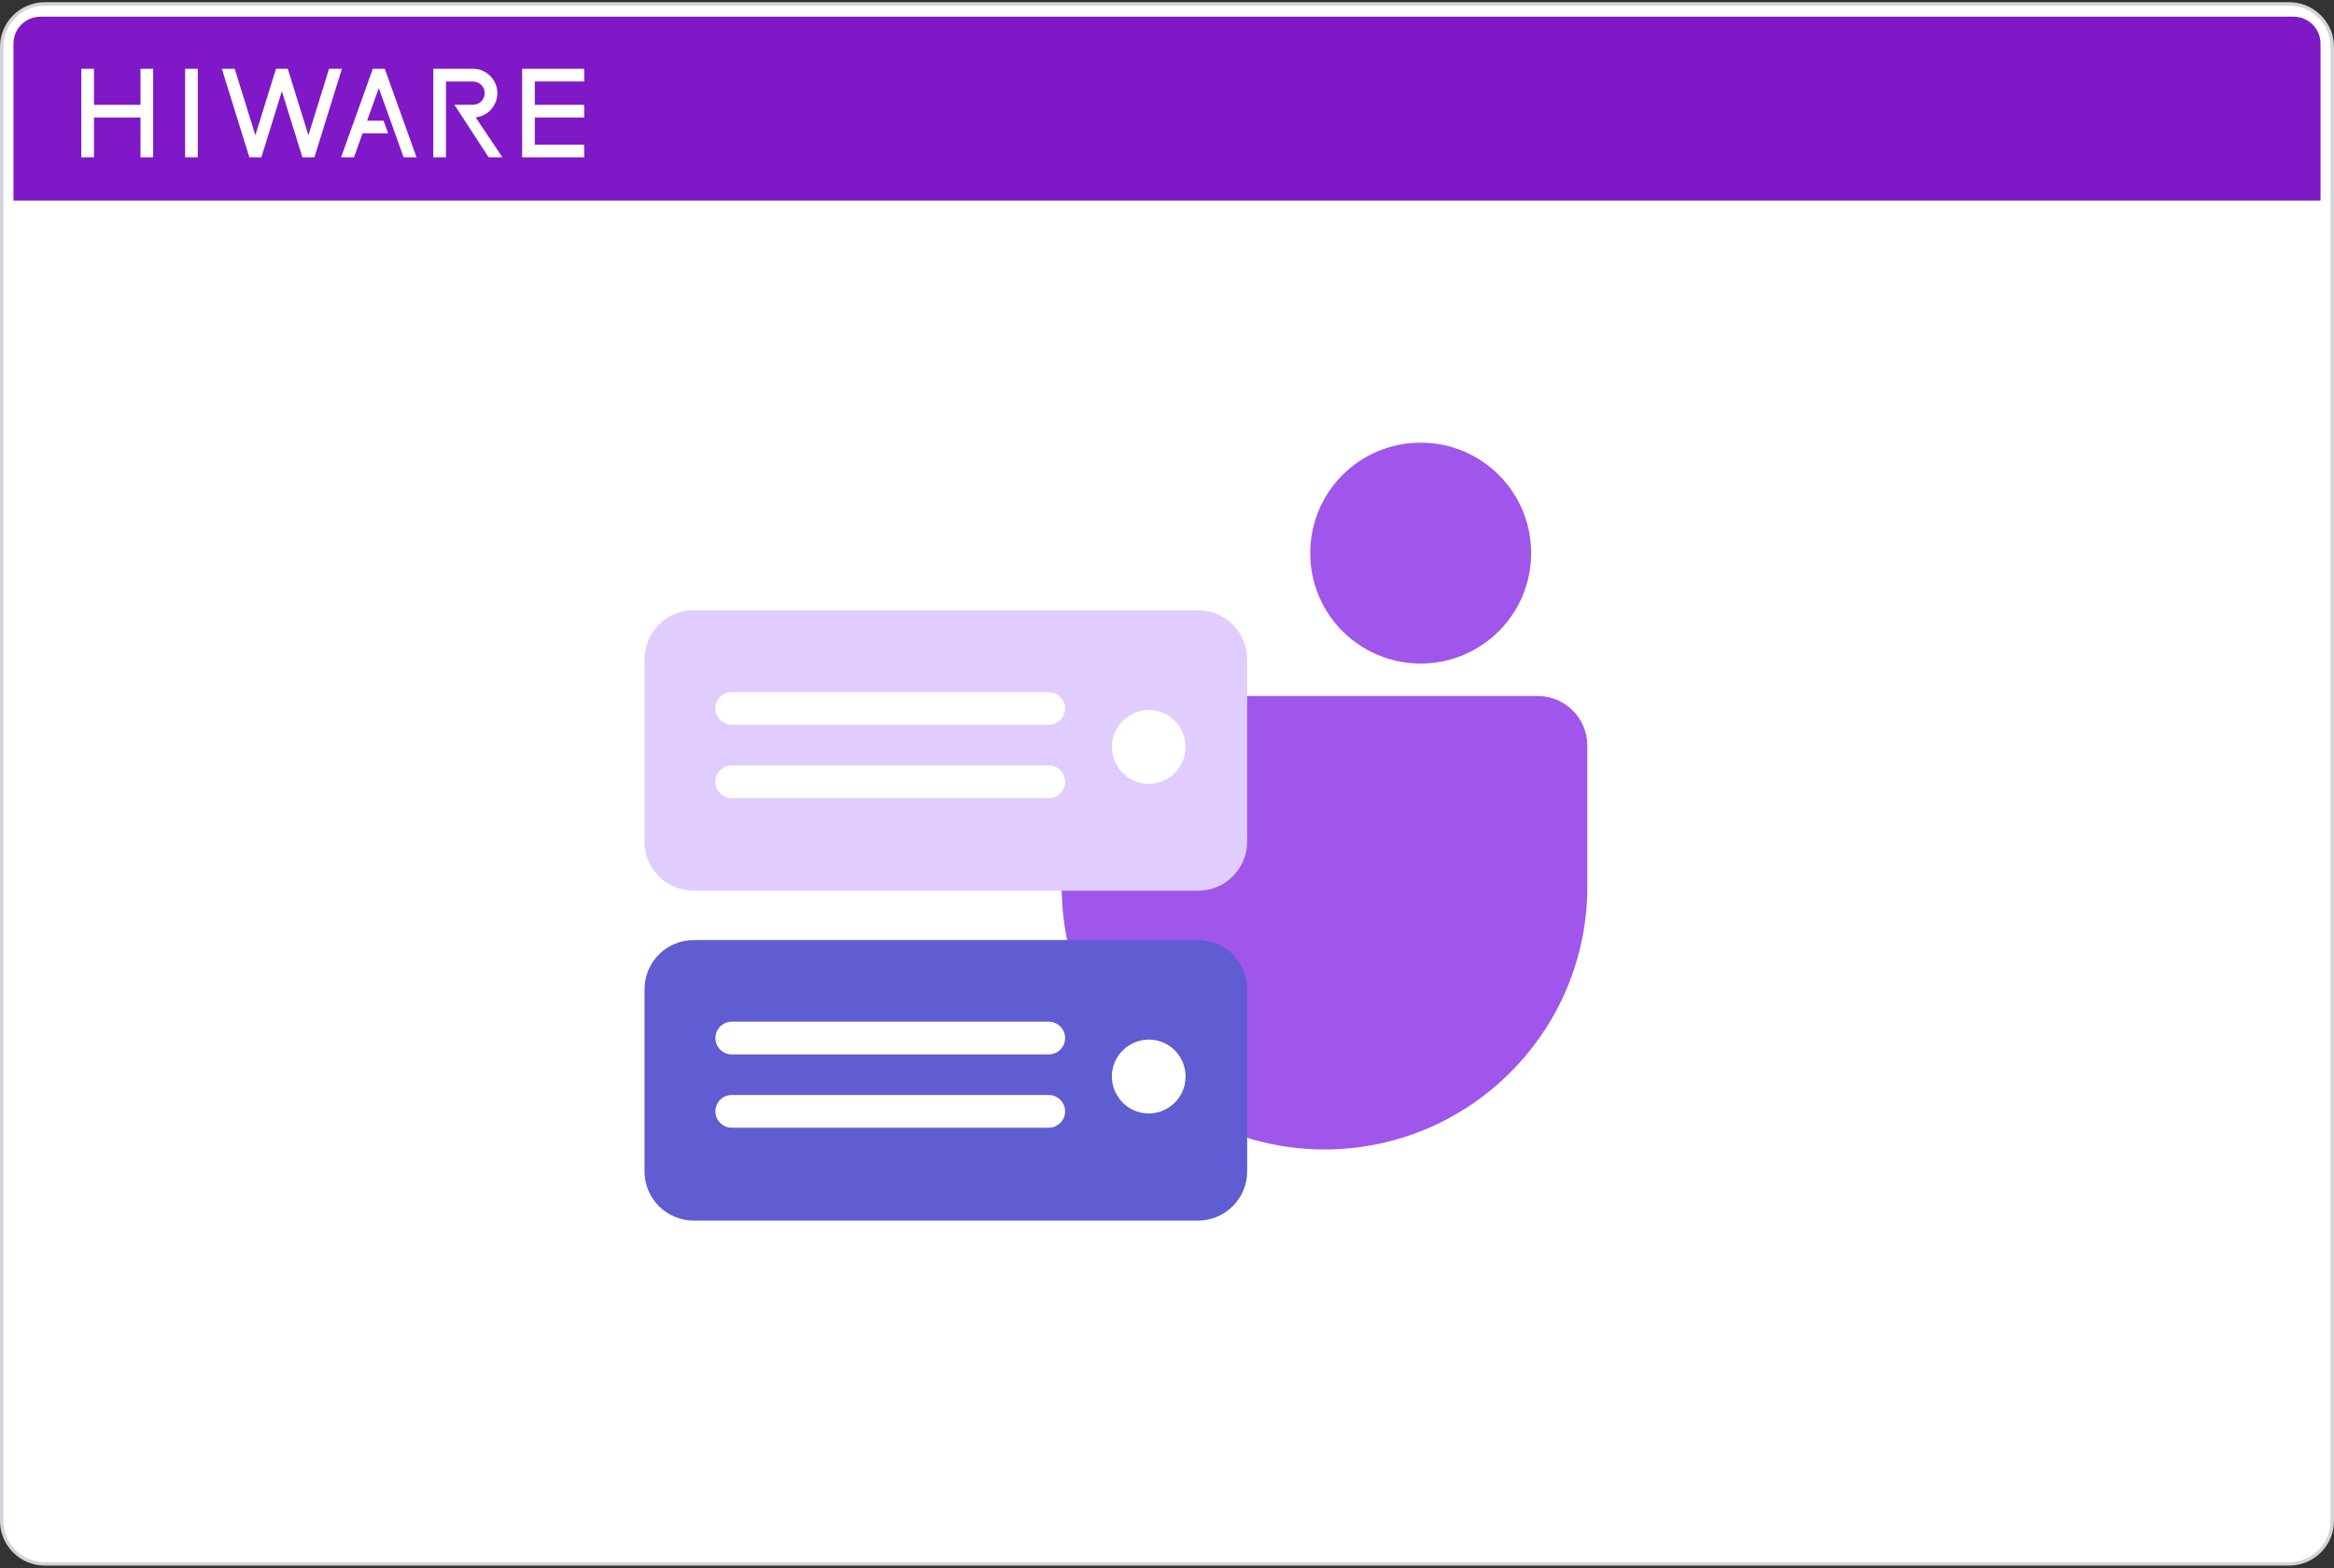
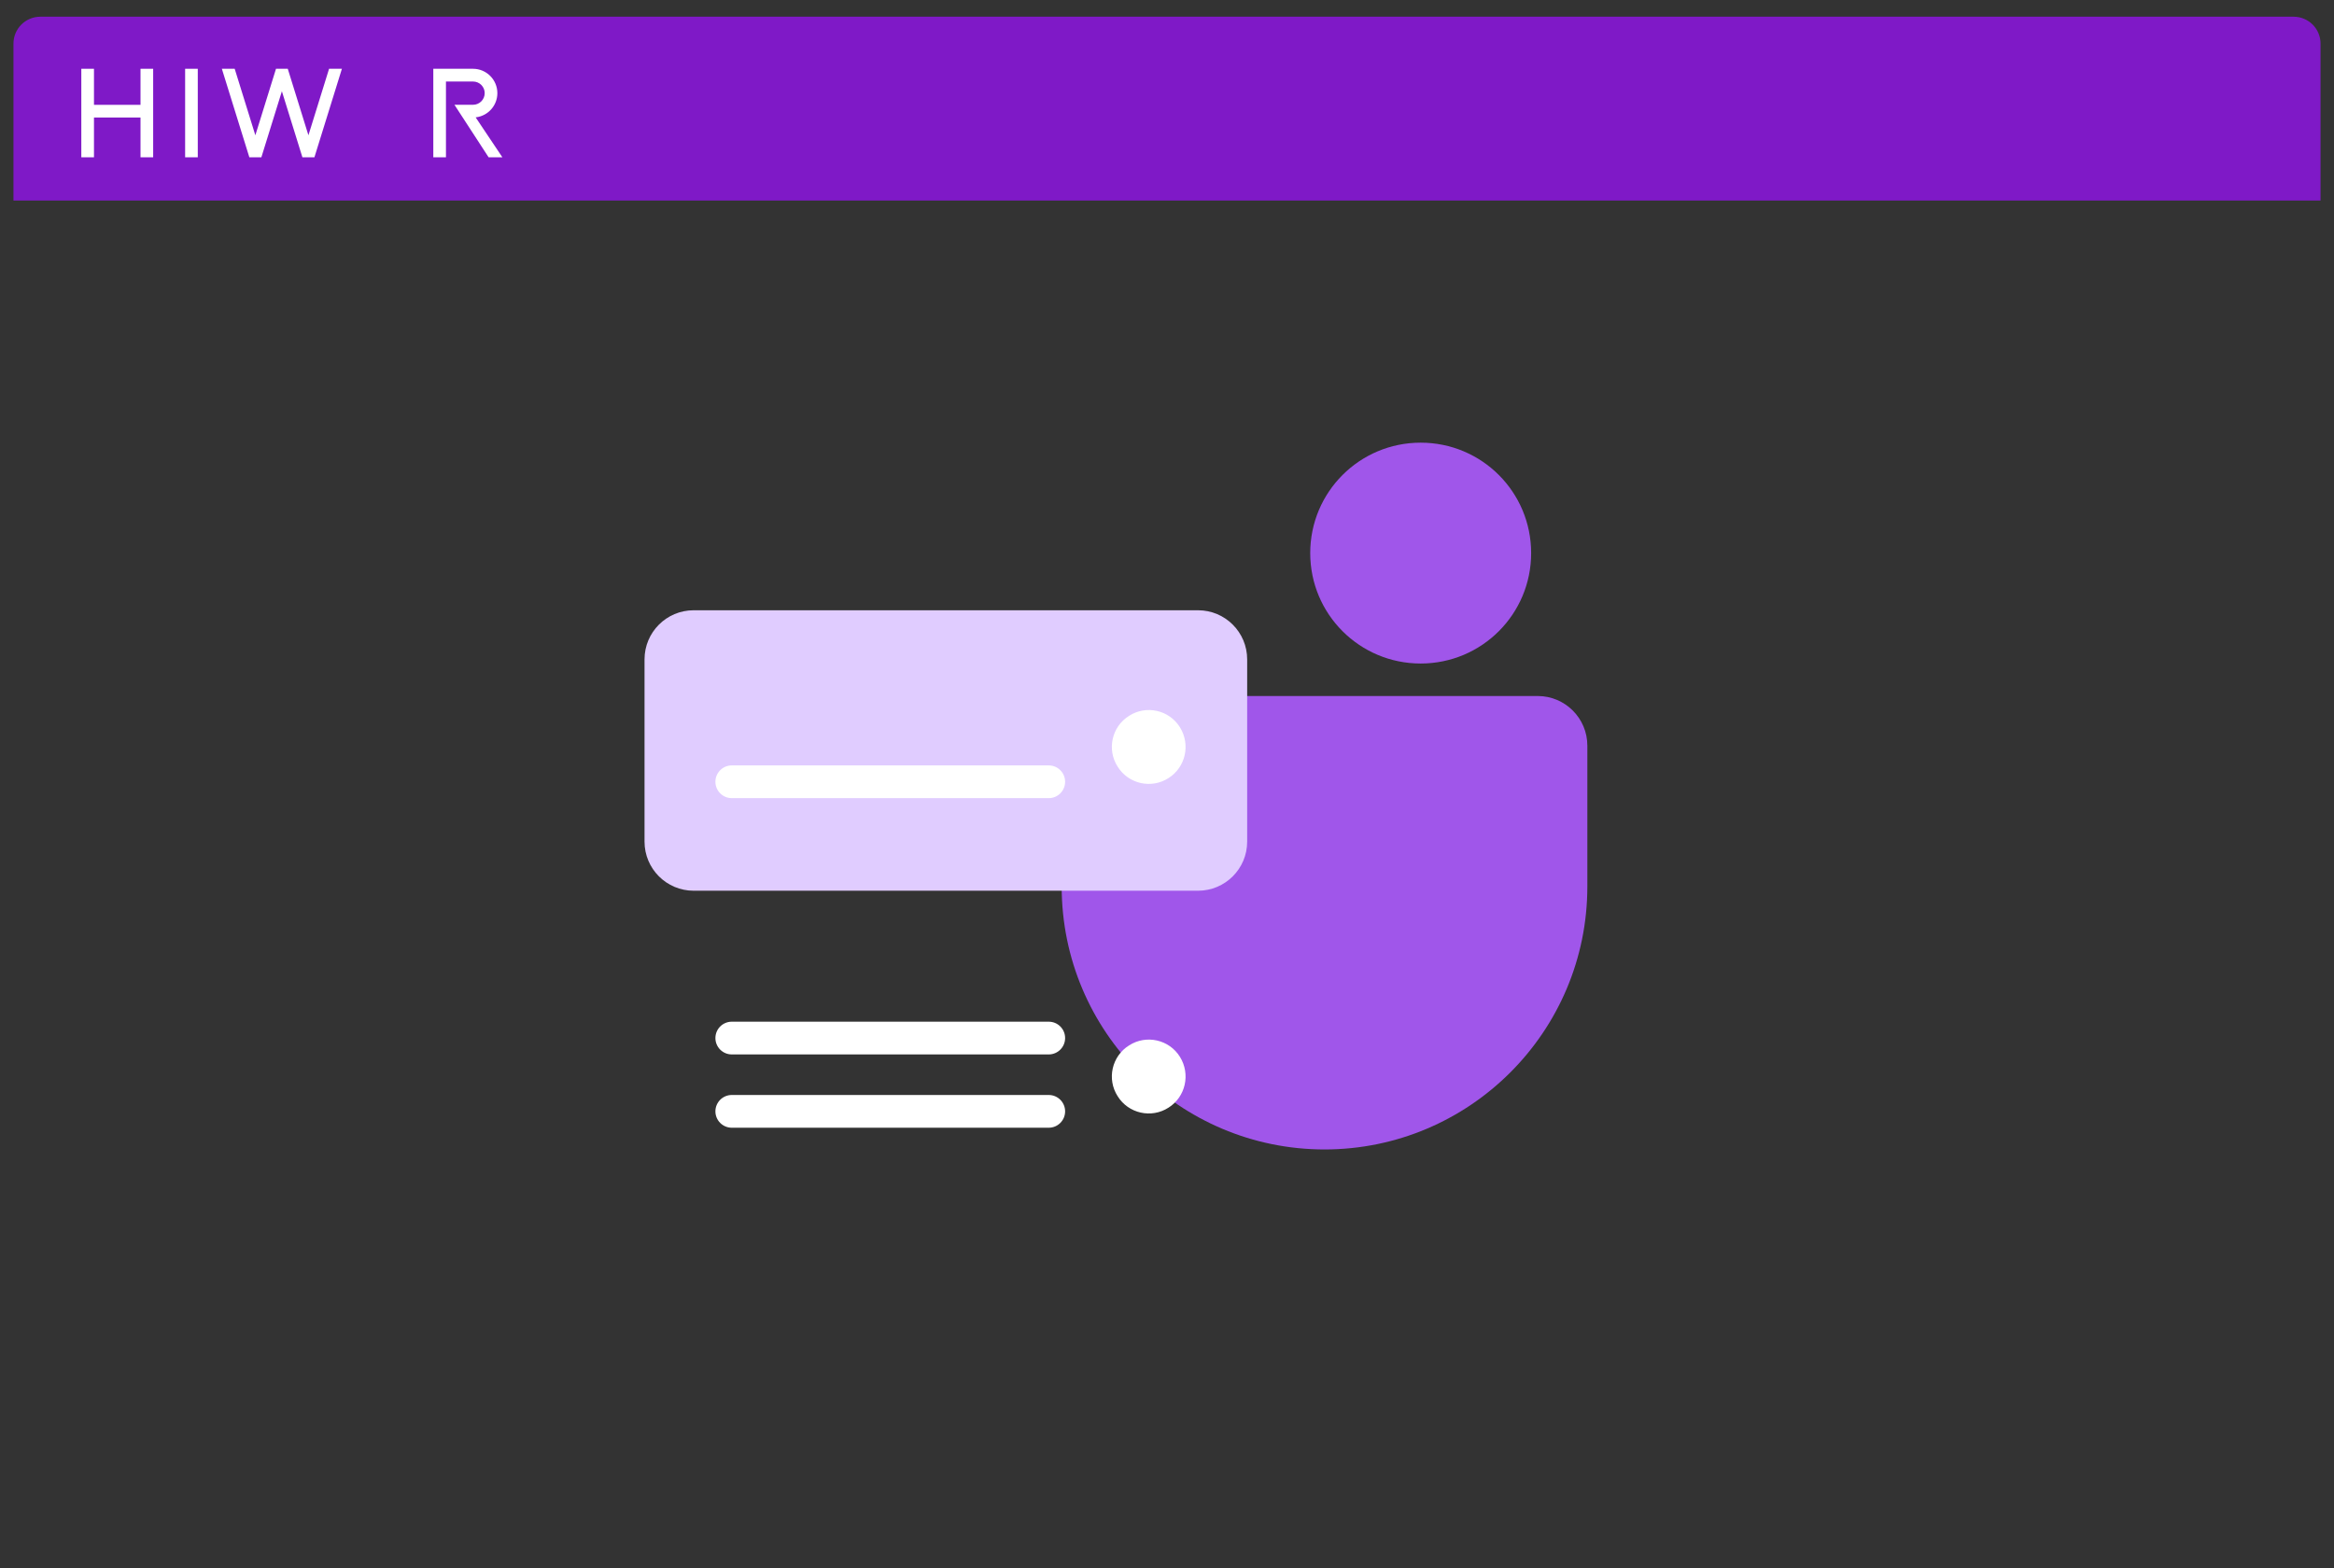
<svg xmlns="http://www.w3.org/2000/svg" width="680" height="457" viewBox="0 0 680 457" fill="none">
  <rect x="0" y="0" width="680" height="457" fill="#333333" stroke="none" />
-   <path d="M13.077 1.141H666.923C673.87 1.141 679.5 6.762 679.5 13.695V443.201C679.5 450.135 673.87 455.756 666.923 455.756H13.077C6.13 455.756 0.5 450.135 0.5 443.201V13.695C0.5 6.762 6.13 1.141 13.077 1.141Z" fill="white" stroke="#D2D4D9" />
  <path d="M3.924 12.707C3.924 8.377 7.437 4.867 11.77 4.867H668.232C672.565 4.867 676.078 8.377 676.078 12.707V58.437H3.924V12.707Z" fill="#7F19C7" />
-   <path d="M108.631 20.029L99.378 45.834H103.13L105.627 38.849H113.073L111.753 35.175H106.947L110.361 25.661L117.592 45.834H121.344L112.091 20.029H108.631Z" fill="white" />
-   <path d="M170.2 23.737V20.043H152.122V45.841H170.2V42.154H155.816V34.239H170.2V30.552H155.816V23.737H170.2Z" fill="white" />
  <path d="M57.623 20.043H53.936V45.841H57.623V20.043Z" fill="white" />
  <path d="M40.937 30.552H27.378V20.043H23.691V45.841H27.378V34.246H40.937V45.841H44.624V20.043H40.937V30.552Z" fill="white" />
  <path d="M138.83 34.168C142.264 33.674 144.904 30.708 144.904 27.144C144.904 23.23 141.724 20.043 137.809 20.043H126.241V45.841H129.928V23.756H137.829C139.695 23.756 141.217 25.278 141.217 27.144C141.217 29.011 139.695 30.533 137.829 30.533H132.399L142.355 45.841H146.367L138.583 34.213C138.583 34.213 138.72 34.181 138.837 34.161" fill="white" />
  <path d="M95.879 20.029L89.858 39.422L83.836 20.029H80.416L74.394 39.422L68.372 20.029H64.633L72.645 45.834H76.15L82.126 26.591L88.102 45.834H91.607L99.618 20.029H95.879Z" fill="white" />
  <mask id="mask0_10911_147137" style="mask-type:luminance" maskUnits="userSpaceOnUse" x="114" y="87" width="437" height="332">
    <path d="M550.539 87H114.09V419H550.539V87Z" fill="white" />
  </mask>
  <g mask="url(#mask0_10911_147137)">
    <path d="M446.092 161.188C446.092 178.987 431.71 193.37 413.91 193.37C396.11 193.37 381.728 178.987 381.728 161.188C381.728 143.388 396.11 129.006 413.91 129.006C431.71 129.006 446.092 143.388 446.092 161.188Z" fill="#A056EA" />
    <path d="M385.927 334.985C343.635 334.985 309.317 300.667 309.317 258.375V217.293C309.317 209.319 315.796 202.84 323.77 202.84H448.012C455.986 202.84 462.466 209.319 462.466 217.293V258.375C462.466 300.667 428.148 334.985 385.856 334.985" fill="#A056EA" />
-     <path d="M349.046 355.703H202.091C194.188 355.703 187.78 349.295 187.78 341.392V288.278C187.78 280.375 194.188 273.967 202.091 273.967H349.046C356.949 273.967 363.357 280.375 363.357 288.278V341.392C363.357 349.295 356.949 355.703 349.046 355.703Z" fill="#605CD1" />
    <path d="M349.046 259.584H202.091C194.188 259.584 187.78 253.176 187.78 245.273V192.159C187.78 184.256 194.188 177.848 202.091 177.848H349.046C356.949 177.848 363.357 184.256 363.357 192.159V245.273C363.357 253.176 356.949 259.584 349.046 259.584Z" fill="#E0CCFF" />
-     <path d="M305.546 211.24H213.201C210.567 211.24 208.431 209.104 208.431 206.47C208.431 203.835 210.567 201.699 213.201 201.699H305.546C308.18 201.699 310.316 203.835 310.316 206.47C310.316 209.104 308.18 211.24 305.546 211.24Z" fill="white" />
    <path d="M305.546 232.601H213.201C210.567 232.601 208.431 230.465 208.431 227.831C208.431 225.197 210.567 223.061 213.201 223.061H305.546C308.18 223.061 310.316 225.197 310.316 227.831C310.316 230.465 308.18 232.601 305.546 232.601Z" fill="white" />
    <path d="M305.546 307.291H213.201C210.567 307.291 208.431 305.155 208.431 302.52C208.431 299.886 210.567 297.75 213.201 297.75H305.546C308.18 297.75 310.316 299.886 310.316 302.52C310.316 305.155 308.18 307.291 305.546 307.291Z" fill="white" />
    <path d="M305.546 328.65H213.201C210.567 328.65 208.431 326.514 208.431 323.88C208.431 321.245 210.567 319.109 213.201 319.109H305.546C308.18 319.109 310.316 321.245 310.316 323.88C310.316 326.514 308.18 328.65 305.546 328.65Z" fill="white" />
    <path d="M343.774 211.955C346.907 217.01 345.412 223.631 340.428 226.764C335.444 229.968 328.751 228.473 325.619 223.418C322.415 218.434 323.91 211.741 328.965 208.608C333.949 205.405 340.642 206.9 343.774 211.955Z" fill="white" />
    <path d="M343.774 308C346.907 313.055 345.412 319.676 340.428 322.809C335.444 326.013 328.751 324.518 325.619 319.463C322.415 314.479 323.91 307.786 328.965 304.653C333.949 301.449 340.642 302.945 343.774 308Z" fill="white" />
  </g>
</svg>